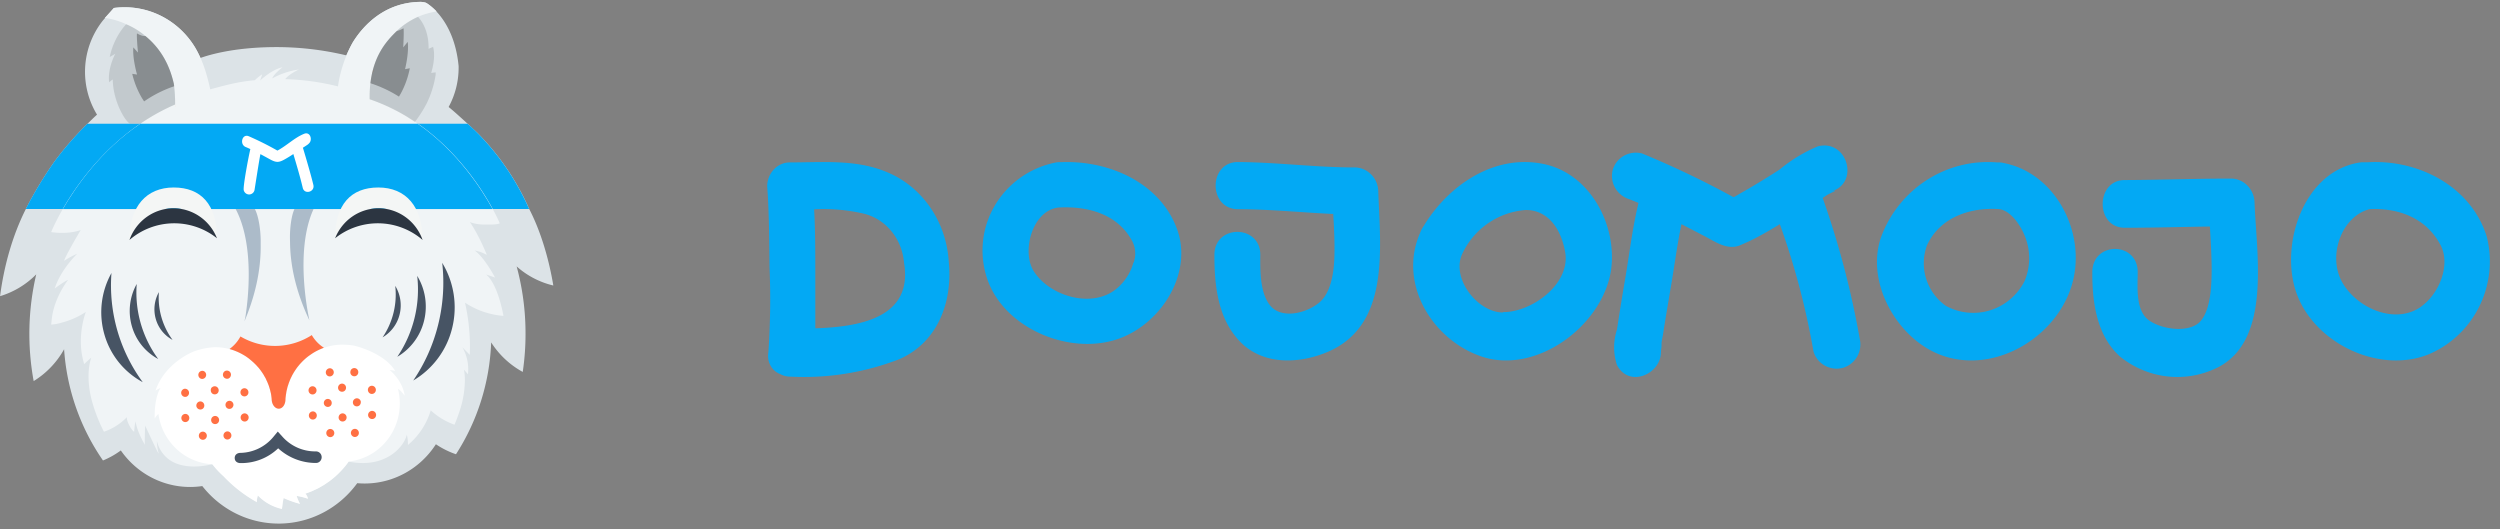
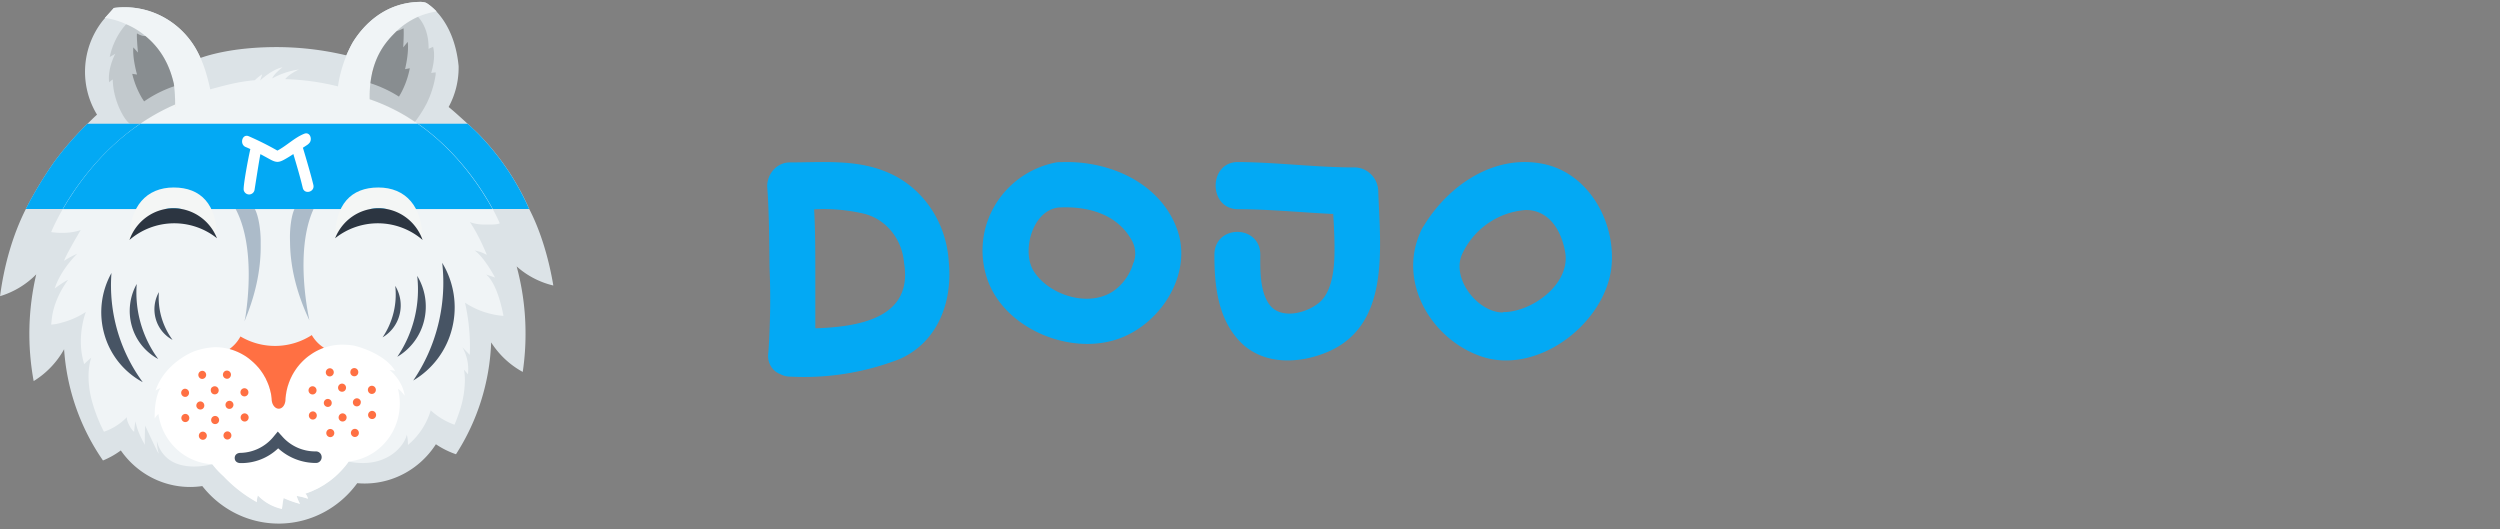
<svg xmlns="http://www.w3.org/2000/svg" width="189" height="40" viewBox="0 0 189 40">
  <rect x="0" y="0" width="189" height="40" fill="#808080" stroke="none" />
  <g fill="none" fill-rule="evenodd">
    <path fill="#DCE3E7" fill-rule="nonzero" d="M39.06 20.141a6.37 6.37 0 0 0 2.771 1.444c-.342-2.051-.965-4.133-1.82-5.78a19.246 19.246 0 0 0-3.909-5.75 72.6 72.6 0 0 0-1.625-1.49 17.15 17.15 0 0 0-.56-.477 6.22 6.22 0 0 0 .754-3.097c-.35-3.647-2.47-4.782-2.47-4.782a1.37 1.37 0 0 0-.475-.066c-2.674.055-4.24 1.788-4.986 2.949-.175.262-.56 1.093-.56 1.093a22.768 22.768 0 0 0-5.579-.623c-3.001.037-4.83.598-5.449.821a8.023 8.023 0 0 0-.404-.792C13.453 1.446 11.05.277 8.608.603c0 0-.793.896-.84.962a6.24 6.24 0 0 0-.433 7.104c-.262.226-.712.685-.721.685a24.147 24.147 0 0 0-2.498 2.867 29.623 29.623 0 0 0-2.163 3.583C.973 17.74.308 20.047.006 22.39A6.449 6.449 0 0 0 2.74 20.74a19.715 19.715 0 0 0-.194 8.07 6.582 6.582 0 0 0 2.3-2.406 16.718 16.718 0 0 0 2.94 8.408 6.37 6.37 0 0 0 1.348-.758c1.399 2.008 3.776 3.047 6.16 2.693 1.435 1.83 3.617 2.877 5.909 2.835 2.292-.043 4.435-1.17 5.804-3.053.227.02.456.028.684.023 2.125-.04 4.093-1.15 5.263-2.967.471.319.982.573 1.518.756a16.733 16.733 0 0 0 2.66-8.457 6.55 6.55 0 0 0 2.387 2.234c.16-1.08.23-2.174.208-3.268a19.351 19.351 0 0 0-.668-4.71zM28.166 5.331l.01-.045v-.023l-.01.068z" />
    <path d="M28.166 5.593l.083-.328v.114z" />
    <path fill="#FF7F15" fill-rule="nonzero" d="M28.166 5.599l.048-.221v-.115z" />
    <path fill="#03A9F4" fill-rule="nonzero" d="M36.097 10.052c-.12-.119-.42-.414-.752-.7H6.608a24.147 24.147 0 0 0-2.498 2.866A29.623 29.623 0 0 0 1.947 15.8h38.057a19.247 19.247 0 0 0-3.907-5.749z" />
    <path fill="#F0F4F6" fill-rule="nonzero" d="M37.277 23.768c.258.055.52.093.784.113-.011-.069-.405-2.376-1.304-3.125h.014l.65.225c-.013-.038-.8-1.525-1.54-2.045.159.032.316.074.469.126l.095.037c.087.036.188.084.26.12l.082.038h.014s-.574-1.448-1.276-2.465c.343.123.704.185 1.067.183.356 0 .942.026 1.189-.089-.03-.117-2.98-7.075-9.834-9.39-.043-2.883 1.12-4.214 1.864-4.976.064-.066.128-.128.193-.188a5.644 5.644 0 0 1 1.608-1.07c.451-.186.92-.32 1.4-.398C32.48.338 32.2.21 32.2.21a1.37 1.37 0 0 0-.474-.066c-2.674.055-4.24 1.788-4.986 2.949-.38.589-1.005 2.02-1.187 3.44a18.674 18.674 0 0 0-3.993-.55c.303-.395 1.038-.73 1.038-.73-.708.1-1.392.33-2.02.678.132-.36.782-.844.782-.844-.82.159-1.693 1.003-1.693 1.003l.157-.475c-.2.131-.388.282-.56.45-1.302.11-2.324.41-3.371.689-.31-1.434-.66-2.343-1.135-3.154C13.463 1.448 11.056.275 8.608.603c0 0-.628.7-.684.752.547.074 1.08.23 1.584.462l.044.023c.41.174.798.396 1.158.661.097.07.192.144.28.224l.069.054c1.12.938 1.77 2.166 2.08 3.565a10.914 10.914 0 0 1 .097 1.554c-6.676 2.9-9.364 9.638-9.366 9.645-.003.007 1.18.208 2.216-.144.008 0 .017-.015.025-.018.008-.003-.03.044-.074.119-.25.423-1.068 1.824-1.193 2.217.309-.2.632-.374.966-.523l.028-.01c-.055.052-1.225 1.18-1.693 2.597v.016c.007 0 .75-.549.98-.626l.023-.008c-.01.013-.98 1.224-1.213 2.787-.023.195-.047.391-.065.588.264-.014.527-.062.78-.144a6.013 6.013 0 0 0 1.84-.813s-.76 1.925-.123 3.945c.05-.056.31-.302.538-.49 0 0-.361.847-.14 2.39.12.87.52 2.105 1.093 3.214a4.412 4.412 0 0 0 1.735-1.102c-.046.334.412 1.07.55 1.096a5.89 5.89 0 0 1 .1-.785c.14.81.588 1.555.7 1.759l.012.011c-.026-.232.01-1.228.018-1.433 0-.026.9 1.956 1.01 2.087l.018.021a3.809 3.809 0 0 1-.14-.917v-.043c.19.825.788 1.487 1.576 1.744.902.316 1.96.18 2.617.013h-.014v-.01h.025c.046.06.094.118.14.177.103.124.21.244.322.36l.038.037c.11.113.224.222.342.328.737.78 1.587 1.44 2.52 1.956-.007-.17.02-.34.077-.501.496.513 1.129.867 1.82 1.016.027-.276.068-.551.123-.823.398.185.81.337 1.233.453a2.713 2.713 0 0 1-.253-.6c.29.044.574.116.85.215a.782.782 0 0 0-.192-.387l.04-.016c.159-.054.315-.113.468-.178.074-.032.14-.067.218-.102a4.84 4.84 0 0 0 .229-.107c.095-.05.189-.105.28-.16.046-.027.095-.052.14-.08.109-.067.212-.143.316-.212l.083-.056a6.6 6.6 0 0 0 .334-.26l.04-.033c.118-.1.23-.203.34-.309l.012-.013c.287-.278.548-.582.78-.908a.059.059 0 0 1 0 .021c2.719.535 4.146-1.053 4.39-2.022v-.025c.06.252.088.51.085.77v.017a5.413 5.413 0 0 0 1.723-2.617c.522.48 1.132.849 1.795 1.085h.011v-.013c.165-.397.312-.804.442-1.217.215-.7.327-1.427.335-2.16a4.655 4.655 0 0 0-.067-.76v-.007l.291.337.008.009v-.009c.014-.128.02-.257.019-.385a3.299 3.299 0 0 0-.444-1.652l.11.114.443.453.012.012v-.086c0-.119.007-.236.009-.355v-.43a15.298 15.298 0 0 0-.373-3.076 6.08 6.08 0 0 0 2.123.886z" />
    <path fill="#FFF" fill-rule="nonzero" d="M25.812 26.057a4.005 4.005 0 0 0-1.59.351 4.937 4.937 0 0 0-.258.122l-.02.01c-.08.041-.158.086-.235.132l-.032.02c-.073.044-.14.092-.214.143l-.042.03c-.066.048-.13.098-.195.144l-.049.04c-.06.05-.117.102-.176.155l-.055.051a3.562 3.562 0 0 0-.157.16l-.058.062a3.947 3.947 0 0 0-.14.162l-.062.076a3.524 3.524 0 0 0-.123.164l-.062.09a3.242 3.242 0 0 0-.106.163l-.062.105c-.02.036-.061.107-.09.162l-.058.119c-.02.04-.052.106-.076.16-.024.055-.036.09-.054.135-.019.046-.042.103-.06.156-.019.053-.033.1-.05.15l-.046.144c-.014.045-.028.113-.042.17-.014.058-.024.094-.033.144-.01.05-.024.135-.034.202 0 .039-.014.078-.018.118a4.226 4.226 0 0 0-.03.327c-.012.375-.23.675-.508.68-.277.006-.526-.313-.535-.716 0-.025-.029-.287-.05-.399 0-.037-.017-.074-.025-.11-.016-.069-.031-.143-.05-.205-.01-.044-.026-.089-.04-.133l-.054-.174c-.02-.057-.037-.094-.055-.143a2.708 2.708 0 0 0-.13-.297c-.024-.046-.044-.092-.066-.143-.022-.052-.056-.1-.084-.143-.028-.043-.045-.08-.069-.12-.023-.041-.065-.103-.099-.153s-.048-.071-.073-.104c-.025-.033-.074-.102-.113-.152l-.073-.092a1.418 1.418 0 0 0-.13-.143l-.07-.078a2.3 2.3 0 0 0-.147-.143l-.067-.065a3.138 3.138 0 0 0-.166-.143l-.063-.052c-.058-.047-.12-.094-.182-.143l-.057-.04a4.393 4.393 0 0 0-.2-.132l-.05-.029c-.072-.043-.14-.084-.22-.123l-.04-.02a3.7 3.7 0 0 0-.24-.113l-.027-.01a5.288 5.288 0 0 0-.263-.102c-.067-.023-.14-.044-.205-.066l-.037-.013a4.026 4.026 0 0 0-1.223-.155 5.659 5.659 0 0 0-1.492.307s-.214.092-.266.118c-.076.035-.293.153-.308.16-.7.396-1.854 1.237-2.35 2.69.12-.075.245-.14.376-.193 0 0-.48.654-.437 2.31a1.37 1.37 0 0 1 .28-.348c.289 2.096 1.986 3.688 4.05 3.8v.013h.03c.046.06.094.118.14.176.102.125.21.244.32.36l.038.037c.11.114.223.223.342.329.737.78 1.587 1.44 2.52 1.956-.007-.17.02-.341.077-.502.496.514 1.13.867 1.82 1.017.027-.277.068-.551.123-.823.402.18.819.327 1.245.439a2.716 2.716 0 0 1-.254-.601c.29.044.575.116.851.215a.784.784 0 0 0-.191-.387l.039-.016c.16-.053.316-.113.47-.178.074-.031.14-.067.219-.101a4.84 4.84 0 0 0 .228-.108c.095-.05.189-.104.28-.159l.14-.08c.11-.068.213-.143.316-.212l.083-.056a6.6 6.6 0 0 0 .334-.261l.041-.033c.118-.099.23-.202.339-.308l.012-.013a6.62 6.62 0 0 0 .78-.909 4.288 4.288 0 0 0 3.072-1.848 4.493 4.493 0 0 0 .66-3.586c0-.018-.008-.037-.013-.054.165.066.42.403.49.491l.017.022c-.14-1.003-.874-1.711-1.085-1.895l-.054-.049c.141.016.282.04.42.07-.84-1.367-2.985-1.876-2.985-1.876s-.319-.109-1.079-.107z" />
    <path d="M36.784 20.715h.056-.07zM36.784 20.715h.056-.07zM36.784 20.715h.056-.07z" />
-     <path fill="#FF7F15" fill-rule="nonzero" d="M12.626 8.262z" />
    <path fill="#F9B200" fill-rule="nonzero" d="M13.239 7.93z" />
    <path fill="#102823" fill-rule="nonzero" d="M13.239 7.93z" opacity=".4" />
    <path fill="#F9B200" fill-rule="nonzero" d="M12.235 8.567l-.384.2.384-.2z" />
    <path fill="#102823" fill-rule="nonzero" d="M12.235 8.567l-.384.2.384-.2z" opacity=".4" />
    <path fill="#475464" fill-rule="nonzero" d="M23.886 34.125a3.314 3.314 0 0 1-2.541-1.12l-.345-.38-.326.395a3.32 3.32 0 0 1-2.496 1.218c-.245 0-.44.144-.434.395.005.25.201.377.442.377h.014a4.024 4.024 0 0 0 2.83-1.118A4.215 4.215 0 0 0 23.9 35a.425.425 0 0 0 .365-.226.446.446 0 0 0-.008-.437.424.424 0 0 0-.374-.21l.002-.002z" />
    <path fill="#FF7043" fill-rule="nonzero" d="M27.109 32.845a.299.299 0 0 1-.392.169.31.31 0 0 1-.166-.4.299.299 0 0 1 .556-.006c.031.076.032.161.002.237zm1.302-1.357a.303.303 0 0 1-.163.169.304.304 0 0 1-.396-.165.312.312 0 0 1 .16-.404.3.3 0 0 1 .398.163.31.31 0 0 1 0 .238v-.001zm-.576-2.134a.3.3 0 0 1 .358-.179.31.31 0 0 1 .22.34.305.305 0 0 1-.411.247.306.306 0 0 1-.164-.166.312.312 0 0 1-.003-.241v-.001zm-.56 1.059a.31.31 0 0 1-.084.22.303.303 0 0 1-.42.01.309.309 0 0 1-.092-.217.306.306 0 0 1 .296-.315.305.305 0 0 1 .307.303l-.007-.001zm-.77-2.394a.3.3 0 0 1 .532-.056.316.316 0 0 1 .027.293.302.302 0 0 1-.163.169.303.303 0 0 1-.39-.404l-.006-.002zM13.87 29.414a.301.301 0 0 1 .398.165.314.314 0 0 1-.161.408.304.304 0 0 1-.387-.173.312.312 0 0 1 .156-.399l-.006-.001zm.42 2.303a.3.3 0 0 1-.392.17.311.311 0 0 1 .113-.596c.04 0 .078.008.114.023a.312.312 0 0 1 .164.405l.001-.002zm2.586-3.507a.3.3 0 0 1 .28-.194.3.3 0 0 1 .254.137.314.314 0 0 1 .026.293.308.308 0 0 1-.163.17.292.292 0 0 1-.21 0 .298.298 0 0 1-.181-.16.309.309 0 0 1-.006-.246zm-1.86.017a.301.301 0 0 1 .394-.17.313.313 0 0 1 .154.397.3.3 0 0 1-.38.176.312.312 0 0 1-.167-.403zm-.172 2.437a.314.314 0 0 1 .086-.222.299.299 0 0 1 .215-.094c.164 0 .298.135.301.303a.303.303 0 0 1-.084.22.304.304 0 0 1-.42.01.313.313 0 0 1-.102-.222l.004.005zm.61 2.561a.304.304 0 0 1-.397-.163.315.315 0 0 1-.002-.238.305.305 0 0 1 .28-.192.31.31 0 0 1 .118.593zm.56-3.929a.298.298 0 0 1 .427-.008c.12.12.124.315.008.438a.304.304 0 0 1-.42.009.315.315 0 0 1-.093-.217.312.312 0 0 1 .069-.226l.008.004zm.506 2.622a.338.338 0 0 1-.039.053.304.304 0 0 1-.427.007.315.315 0 0 1-.07-.338.303.303 0 0 1 .28-.194c.14 0 .263.099.294.24a.315.315 0 0 1-.038.232zm.95 1.118a.301.301 0 0 1-.393.17.311.311 0 0 1 .114-.594.304.304 0 0 1 .279.188c.031.075.032.16.002.236h-.001zm.089-2.212a.303.303 0 0 1-.42.009.312.312 0 0 1-.092-.218.306.306 0 0 1 .3-.315c.165 0 .3.135.303.303a.312.312 0 0 1-.09.214l-.001.007zm.64-1.28a.3.3 0 0 1 .393-.172c.155.064.23.244.168.403a.3.3 0 0 1-.558.006.315.315 0 0 1-.002-.237H18.2zm.577 2.133a.306.306 0 0 1-.163.17.305.305 0 0 1-.396-.166.315.315 0 0 1-.003-.237.305.305 0 0 1 .28-.194.31.31 0 0 1 .281.427zm4.734-2.452a.3.3 0 0 1 .37.113.316.316 0 0 1-.134.46.304.304 0 0 1-.397-.164.316.316 0 0 1-.002-.238.306.306 0 0 1 .163-.17v-.001zm.42 2.302a.301.301 0 0 1-.393.17.311.311 0 0 1 .113-.596c.04 0 .078.007.114.023a.306.306 0 0 1 .164.17.316.316 0 0 1-.003.24l.005-.007zm1.711-2.43a.297.297 0 0 1 .427-.009.316.316 0 0 1 .009.438.306.306 0 0 1-.427.008.315.315 0 0 1-.009-.437zm-.71-1.258a.29.29 0 0 1 .114.022.311.311 0 0 1-.114.597h-.01a.298.298 0 0 1-.267-.188.316.316 0 0 1 0-.237.316.316 0 0 1 .28-.193l-.003-.001zm-.45 2.624a.308.308 0 0 1 .184-.281.296.296 0 0 1 .325.062c.116.117.12.308.009.43a.303.303 0 0 1-.518-.205v-.006zm.607 2.561a.304.304 0 0 1-.396-.163.315.315 0 0 1 .062-.338.297.297 0 0 1 .33-.07.31.31 0 0 1 .189.284.31.31 0 0 1-.185.287zm.511-1.459c0-.034.005-.068.016-.1a.298.298 0 0 1 .496-.128c.12.118.124.314.008.437a.304.304 0 0 1-.427.01s0-.008-.007-.01a.312.312 0 0 1-.086-.202v-.007z" />
    <path fill="#475464" fill-rule="nonzero" d="M8.427 20.64a6.088 6.088 0 0 0-.535 4.642 5.933 5.933 0 0 0 2.9 3.61 12.337 12.337 0 0 1-2.365-8.252zM10.336 21.469a4.187 4.187 0 0 0-.367 3.19 4.08 4.08 0 0 0 1.993 2.483 8.486 8.486 0 0 1-1.626-5.673zM12.012 22.085a2.665 2.665 0 0 0-.234 2.032 2.597 2.597 0 0 0 1.269 1.58 5.406 5.406 0 0 1-1.035-3.612zM33.131 24.523a13.033 13.033 0 0 1-1.891 4.244 6.35 6.35 0 0 0 2.945-3.972 6.495 6.495 0 0 0-.755-4.927 13.175 13.175 0 0 1-.299 4.655zM30.036 26.974a4.365 4.365 0 0 0 2.024-2.73 4.465 4.465 0 0 0-.519-3.387 9.068 9.068 0 0 1-1.505 6.117zM29.88 21.61a5.772 5.772 0 0 1-.957 3.894 2.777 2.777 0 0 0 1.289-1.738 2.84 2.84 0 0 0-.331-2.155z" />
    <path fill="#ACBBC9" fill-rule="nonzero" d="M21.921 18.06l.007.354c.04 2.07.625 4.014 1.445 5.767v-.033a.28.28 0 0 0 .02.07c.007.016-1.194-5.117.312-8.414H22.26c-.234.5-.353 1.456-.339 2.256zM18.542 24.017l-.062.264a.11.11 0 0 1 .011-.034l-.008.038c.753-1.783 1.26-3.774 1.224-5.842V18.1c-.016-.818-.171-1.797-.439-2.293h-1.45c1.473 2.79.91 7.075.724 8.21z" />
    <path d="M28.166 5.593l.083-.328v.114z" />
    <path fill="#F9B200" fill-rule="nonzero" d="M11.377 3.164a12.669 12.669 0 0 1 0 0z" />
    <path fill="#FF7F15" fill-rule="nonzero" d="M13.242 7.868v.221c0 .064-.007-.086 0-.221z" />
    <path fill="#868D91" fill-rule="nonzero" d="M13.24 7.868a10.914 10.914 0 0 0-.097-1.524c-.312-1.399-.963-2.627-2.083-3.565l-.067-.056a9.553 9.553 0 0 0-.28-.223 5.728 5.728 0 0 0-1.158-.661.118.118 0 0 1-.043.019l-.18.21a5.45 5.45 0 0 0-1.038 2.24l.42-.242c-.636 1.275-.46 2.15-.46 2.15l.268-.215c.006.276.033.55.081.822.252 1.407 1.022 2.527 1.26 2.527h.682l.095-.019a15.99 15.99 0 0 1 2.601-1.433l-.001-.03z" opacity=".3" />
    <path fill="#000" fill-rule="nonzero" d="M10.43 3.972l-.35-.389c-.074.837.28 2.053.28 2.053l-.364-.055c.156.661.412 1.293.759 1.872l.015.019c.076.125.126.195.126.195l.014-.011A9.054 9.054 0 0 1 13.17 6.52a62.749 62.749 0 0 0-.026-.187c-.312-1.388-.963-2.615-2.083-3.554l-.067-.056c-.293.028-.638-.2-.638-.2-.041.25.075 1.449.075 1.449z" opacity=".3" />
-     <path fill="#102823" fill-rule="nonzero" d="M32.325 8.554l-.545.715.545-.715zM31.546 9.142l-.132.143.132-.143zM31.746 8.986l-.216.257.216-.257zM31.85 8.887l-.245.321.245-.321zM31.441 9.198l-.07.071.07-.071zM31.64 9.072l-.175.2.175-.2zM31.99 8.753l-.3.415.3-.415z" opacity=".4" />
    <path fill="#FF7043" fill-rule="nonzero" d="M17.392 26.397l.038.012a3.827 3.827 0 0 1 .468.168l.026.01c.082.036.161.073.241.113l.04.02c.075.04.148.08.22.124l.05.028c.068.042.14.086.2.132l.057.04c.062.045.123.09.182.144l.063.051.165.144.068.064.147.144.07.077c.044.049.088.099.13.143l.073.092c.039.05.077.1.113.152l.073.105c.024.034.067.1.1.152.031.051.045.08.068.12.022.04.057.099.084.143.026.045.043.09.066.144.022.053.047.097.068.143.021.046.04.102.062.153a2.7 2.7 0 0 1 .109.317c.017.059.03.087.04.133.019.068.034.144.05.205.008.038.018.073.025.11.02.107.05.375.05.4.009.398.248.716.535.716.287 0 .496-.305.508-.681 0-.11.017-.22.03-.327 0-.04.012-.079.018-.117.011-.068.02-.137.033-.204.013-.067.023-.093.034-.143.011-.05.027-.115.042-.17.015-.057.03-.101.046-.144.016-.043.032-.102.05-.15.016-.05.04-.105.06-.157a2.615 2.615 0 0 1 .13-.295l.058-.12c.02-.038.06-.108.09-.161a4.59 4.59 0 0 1 .168-.268l.062-.09c.039-.056.08-.11.123-.164l.061-.076c.045-.056.093-.109.14-.162l.06-.063c.051-.054.103-.107.157-.159l.055-.051a4.59 4.59 0 0 1 .176-.155l.05-.04c.064-.052.127-.1.194-.144l.042-.03c.07-.049.14-.096.214-.143l.032-.02c.077-.046.154-.09.234-.132l.021-.01a3.88 3.88 0 0 1 .258-.122c.088-.037.154-.066.234-.095l.036-.013a2.765 2.765 0 0 1-.918-.958 5.125 5.125 0 0 1-5.393.104c-.2.376-.482.7-.825.945l.04.016z" />
    <path d="M31.595 9.493l-.698-.579.698.579zM30.203 8.859zM31.114 9.334zM30.767 9.05l-.697-.622.697.622zM27.942 7.243v.266a13.97 13.97 0 0 0 0-.003v-.263z" />
    <path fill="#868D91" fill-rule="nonzero" d="M30 2.345c-.065.06-.13.122-.194.188-.72.738-1.835 2.006-1.864 4.71v.263c.519.177 1.028.384 1.524.621l.038.019c.166.079.33.161.491.246l.073.038.228.124.12.068c.114.065.227.131.338.199l.14.089.186.12.154.1.133.086c.341-.44.64-.912.896-1.41.336-.685.564-1.42.675-2.177v-.16l-.34.044c.39-1.29.14-1.968.14-1.968l-.337.143c.023-1.279-.464-2.053-.793-2.41h-.012A5.645 5.645 0 0 0 30 2.344z" opacity=".3" />
    <path fill="#000" fill-rule="nonzero" d="M30 2.345c-.065.06-.13.122-.194.188-.63.645-1.56 1.698-1.804 3.758a9.46 9.46 0 0 1 2.143 1.003l.016.01s.046-.071.117-.199l.014-.02c.328-.6.56-1.25.69-1.925l-.36.069s.309-1.229.202-2.063l-.34.417s.07-1.202.02-1.447a2.05 2.05 0 0 1-.496.208H30L30 2.345z" opacity=".3" />
    <path fill="#03A9F4" fill-rule="nonzero" d="M31.58 9.353H10.607c-2.976 2.006-4.861 4.73-5.857 6.45h32.49c-.828-1.505-2.66-4.372-5.66-6.45z" />
    <path fill="#FFF" fill-rule="nonzero" d="M23.691 13.98c-.223-.937-.787-2.8-.792-2.811.047-.032.268-.172.329-.214a.831.831 0 0 0 .191-.183.453.453 0 0 0 .066-.157c.065-.293-.14-.64-.484-.503-.728.287-1.325.902-2.029 1.273a22.714 22.714 0 0 0-2.173-1.088c-.498-.202-.71.622-.22.82.118.047.233.1.348.153-.125.508-.578 2.879-.497 3.122a.421.421 0 0 0 .412.31.422.422 0 0 0 .398-.327c.013-.06.356-2.305.448-2.723.245.132.49.266.735.4.486.266.684.235 1.147-.03.207-.117.409-.244.608-.375.252.848.505 1.693.71 2.555.128.533.93.312.803-.221z" />
    <path fill="#F4F6F5" fill-rule="nonzero" d="M13.05 15.745h.093c1.432.013 2.717.905 3.258 2.262 0-2.535-1.194-3.833-3.266-3.833s-3.349 1.434-3.349 3.964c.501-1.411 1.798-2.362 3.264-2.393zM28.685 15.745h-.094c-1.432.013-2.717.905-3.258 2.262 0-2.535 1.193-3.833 3.267-3.833 2.073 0 3.348 1.434 3.348 3.964-.5-1.411-1.797-2.361-3.263-2.393z" />
    <path fill="#2C3541" fill-rule="nonzero" d="M28.591 15.748h.094c1.467.031 2.764.982 3.265 2.394a5.179 5.179 0 0 0-6.617-.13c.54-1.359 1.826-2.251 3.258-2.264zM13.143 15.748h-.093c-1.467.031-2.763.983-3.264 2.394a5.179 5.179 0 0 1 6.617-.13c-.541-1.36-1.827-2.252-3.26-2.264z" />
    <path fill="#03A9F4" fill-rule="nonzero" d="M66.96 12.975c-2.298-.941-4.835-.696-7.239-.696-.942-.006-1.711.798-1.721 1.797.15 2.042.15 4.094.177 6.145a58.38 58.38 0 0 1-.088 6.427c-.122.7.254 1.39.887 1.628.247.135.52.203.798.198 2.8.144 5.6-.308 8.233-1.327 2.865-1.27 4.036-4.282 3.716-7.415-.201-3.049-2.064-5.69-4.763-6.757zm-5.323 11.848v-4.291c0-1.421 0-3.115-.089-4.706a13.403 13.403 0 0 1 3.682.31c1.7.377 2.966 1.892 3.114 3.727.71 4.226-3.469 4.847-6.733 4.96h.026zM80.241 12.258h-.19a2 2 0 0 0-.363.054 6.895 6.895 0 0 0-4.506 3.27 6.682 6.682 0 0 0-.556 5.477c1.279 3.834 6.45 5.956 10.187 4.458 3.094-1.24 5.343-4.922 4.182-8.168-1.27-3.53-5.143-5.233-8.754-5.09zm5.443 7.597a3.887 3.887 0 0 1-1.497 2.14c-1.878 1.293-4.917.312-6.05-1.516-.908-1.471-.11-4.547 1.868-4.788 2.132-.125 4.355.437 5.489 2.363a2.03 2.03 0 0 1 .208 1.8h-.018zM116.745 12.409c-3.707-.804-7.22 1.551-9.11 4.672a1.956 1.956 0 0 0-.149.243c-.06.107-.109.22-.148.337-1.613 3.738.871 7.934 4.55 9.251 4.18 1.505 9.269-2.261 9.908-6.495.473-3.401-1.575-7.26-5.05-8.008zm-3.123 11.214c-1.928 0-3.976-2.626-3.05-4.486a5.765 5.765 0 0 1 4.774-3.261c1.696 0 2.66 1.43 2.975 3.149.454 2.458-2.558 4.598-4.7 4.57v.028zM102.396 12.658c-2.937 0-5.865-.39-8.81-.408-2.235 0-2.253 3.547 0 3.566 2.396 0 4.783.25 7.206.36.063 1.057.117 2.103.09 3.16-.027 1.055-.189 2.778-1.189 3.574-1 .797-2.756 1.186-3.603.26-.847-.927-.82-2.705-.811-3.909 0-2.297-3.46-2.315-3.469 0-.009 2.315.27 4.63 1.703 6.307 1.658 1.991 4.397 2 6.63 1.13 4.983-1.926 4.208-7.826 4.055-12.216-.015-1.012-.817-1.825-1.802-1.824z" />
-     <path fill="#03A9F4" fill-rule="nonzero" d="M137.794 14.962l.31-.203c.33-.213 1.092-.471.264-.268 2.26-.564 1.327-4-.941-3.427a11.42 11.42 0 0 0-2.89 1.755c-.772.499-1.557.982-2.354 1.45l-1.082.619h-.085a70 70 0 0 0-6.882-3.288 1.847 1.847 0 0 0-1.383.188 1.787 1.787 0 0 0-.838 1.096c-.222.94.331 1.89 1.27 2.18l.688.277c-.452 1.847-.687 3.851-1.007 5.735-.22 1.281-.427 2.562-.622 3.843a4.3 4.3 0 0 0 0 2.678c.942 1.792 3.399.638 3.323-1.043v.147c.001-.158.017-.315.047-.47v-.222c0-.222.066-.453.104-.675.198-1.274.414-2.54.63-3.814.255-1.497.453-3.057.773-4.572l1.779.923c.79.416 1.694 1.053 2.617.684a15.808 15.808 0 0 0 1.75-.85c.434-.24.867-.499 1.29-.757a57.562 57.562 0 0 1 2.542 9.606c.262.947 1.255 1.509 2.222 1.256a1.843 1.843 0 0 0 1.28-2.18 66.837 66.837 0 0 0-2.805-10.668zM188 17.892c-1.196-3.844-5.224-5.863-9.023-5.623H178.511c-4.192.553-6.064 5.835-5.023 9.495 1.15 4.056 6.311 6.61 10.184 4.996 3.403-1.483 5.237-5.24 4.329-8.868zm-4.95 5.282c-2.009 1.438-4.977.074-6.028-1.926-1.05-2 .046-4.932 2.138-5.44 2.228-.091 4.292.692 5.37 2.766.73 1.466-.11 3.614-1.489 4.6h.01zM151.557 12.342a1.941 1.941 0 0 0-.397-.064h-.189c-3.812-.307-7.37 1.967-8.74 5.588-1.226 3.411 1.119 7.563 4.266 8.88 3.969 1.665 8.722-1.006 10.057-4.957 1.335-3.95-1.055-8.643-4.997-9.447zm1.515 8.88a4.382 4.382 0 0 1-2.585 2.226 4.311 4.311 0 0 1-3.376-.323 3.945 3.945 0 0 1-1.434-4.573c.983-2.14 3.283-2.89 5.456-2.744.902.119 1.642 1.262 1.948 2.049a4.438 4.438 0 0 1-.009 3.356v.01zM168.654 13.5c-2.674 0-5.349.103-8.024.112-2.21 0-2.237 3.607 0 3.607 2.238 0 4.289-.065 6.437-.093.063 1.049.125 2.098.134 3.147 0 1.284-.062 3.055-.811 3.973-.75.918-2.8.73-3.887 0-1.088-.731-.892-2.567-.892-3.673 0-2.332-3.423-2.342-3.432 0-.01 2.342.347 4.825 2.113 6.399 2.138 1.708 5.009 2.009 7.426.778 4.03-2.108 2.853-8.657 2.728-12.395-.01-1.031-.81-1.86-1.792-1.855z" />
  </g>
</svg>